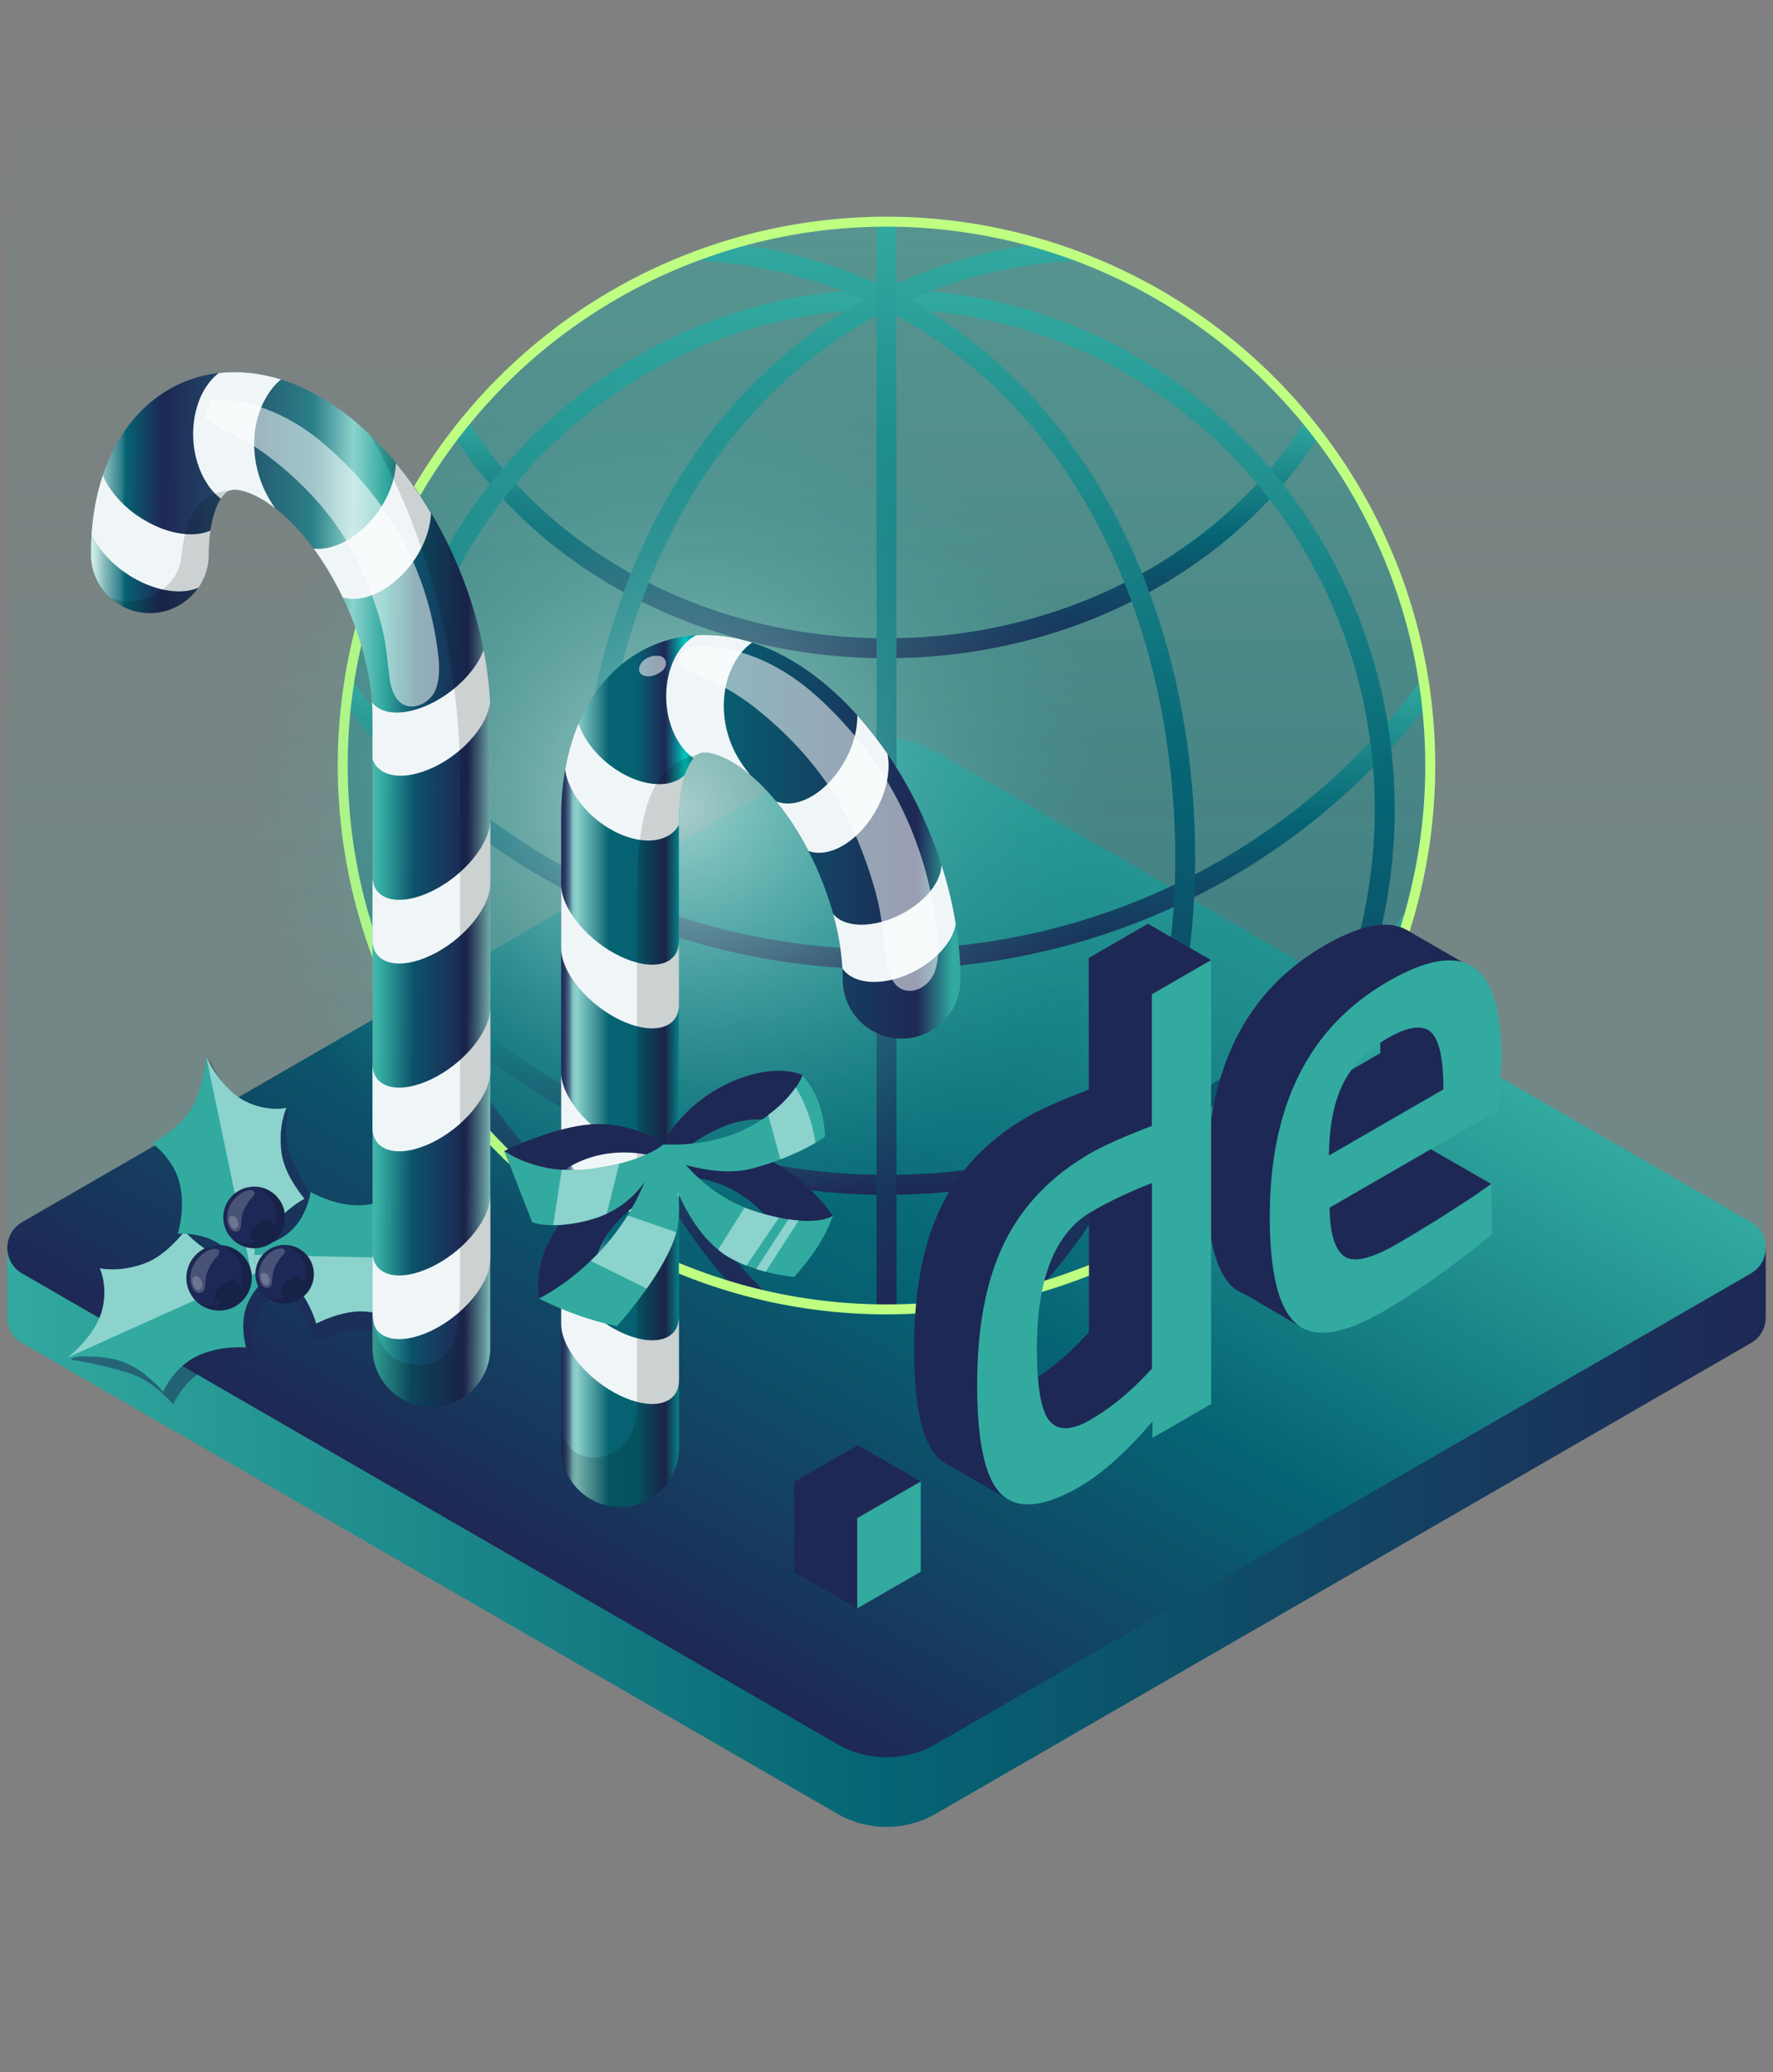
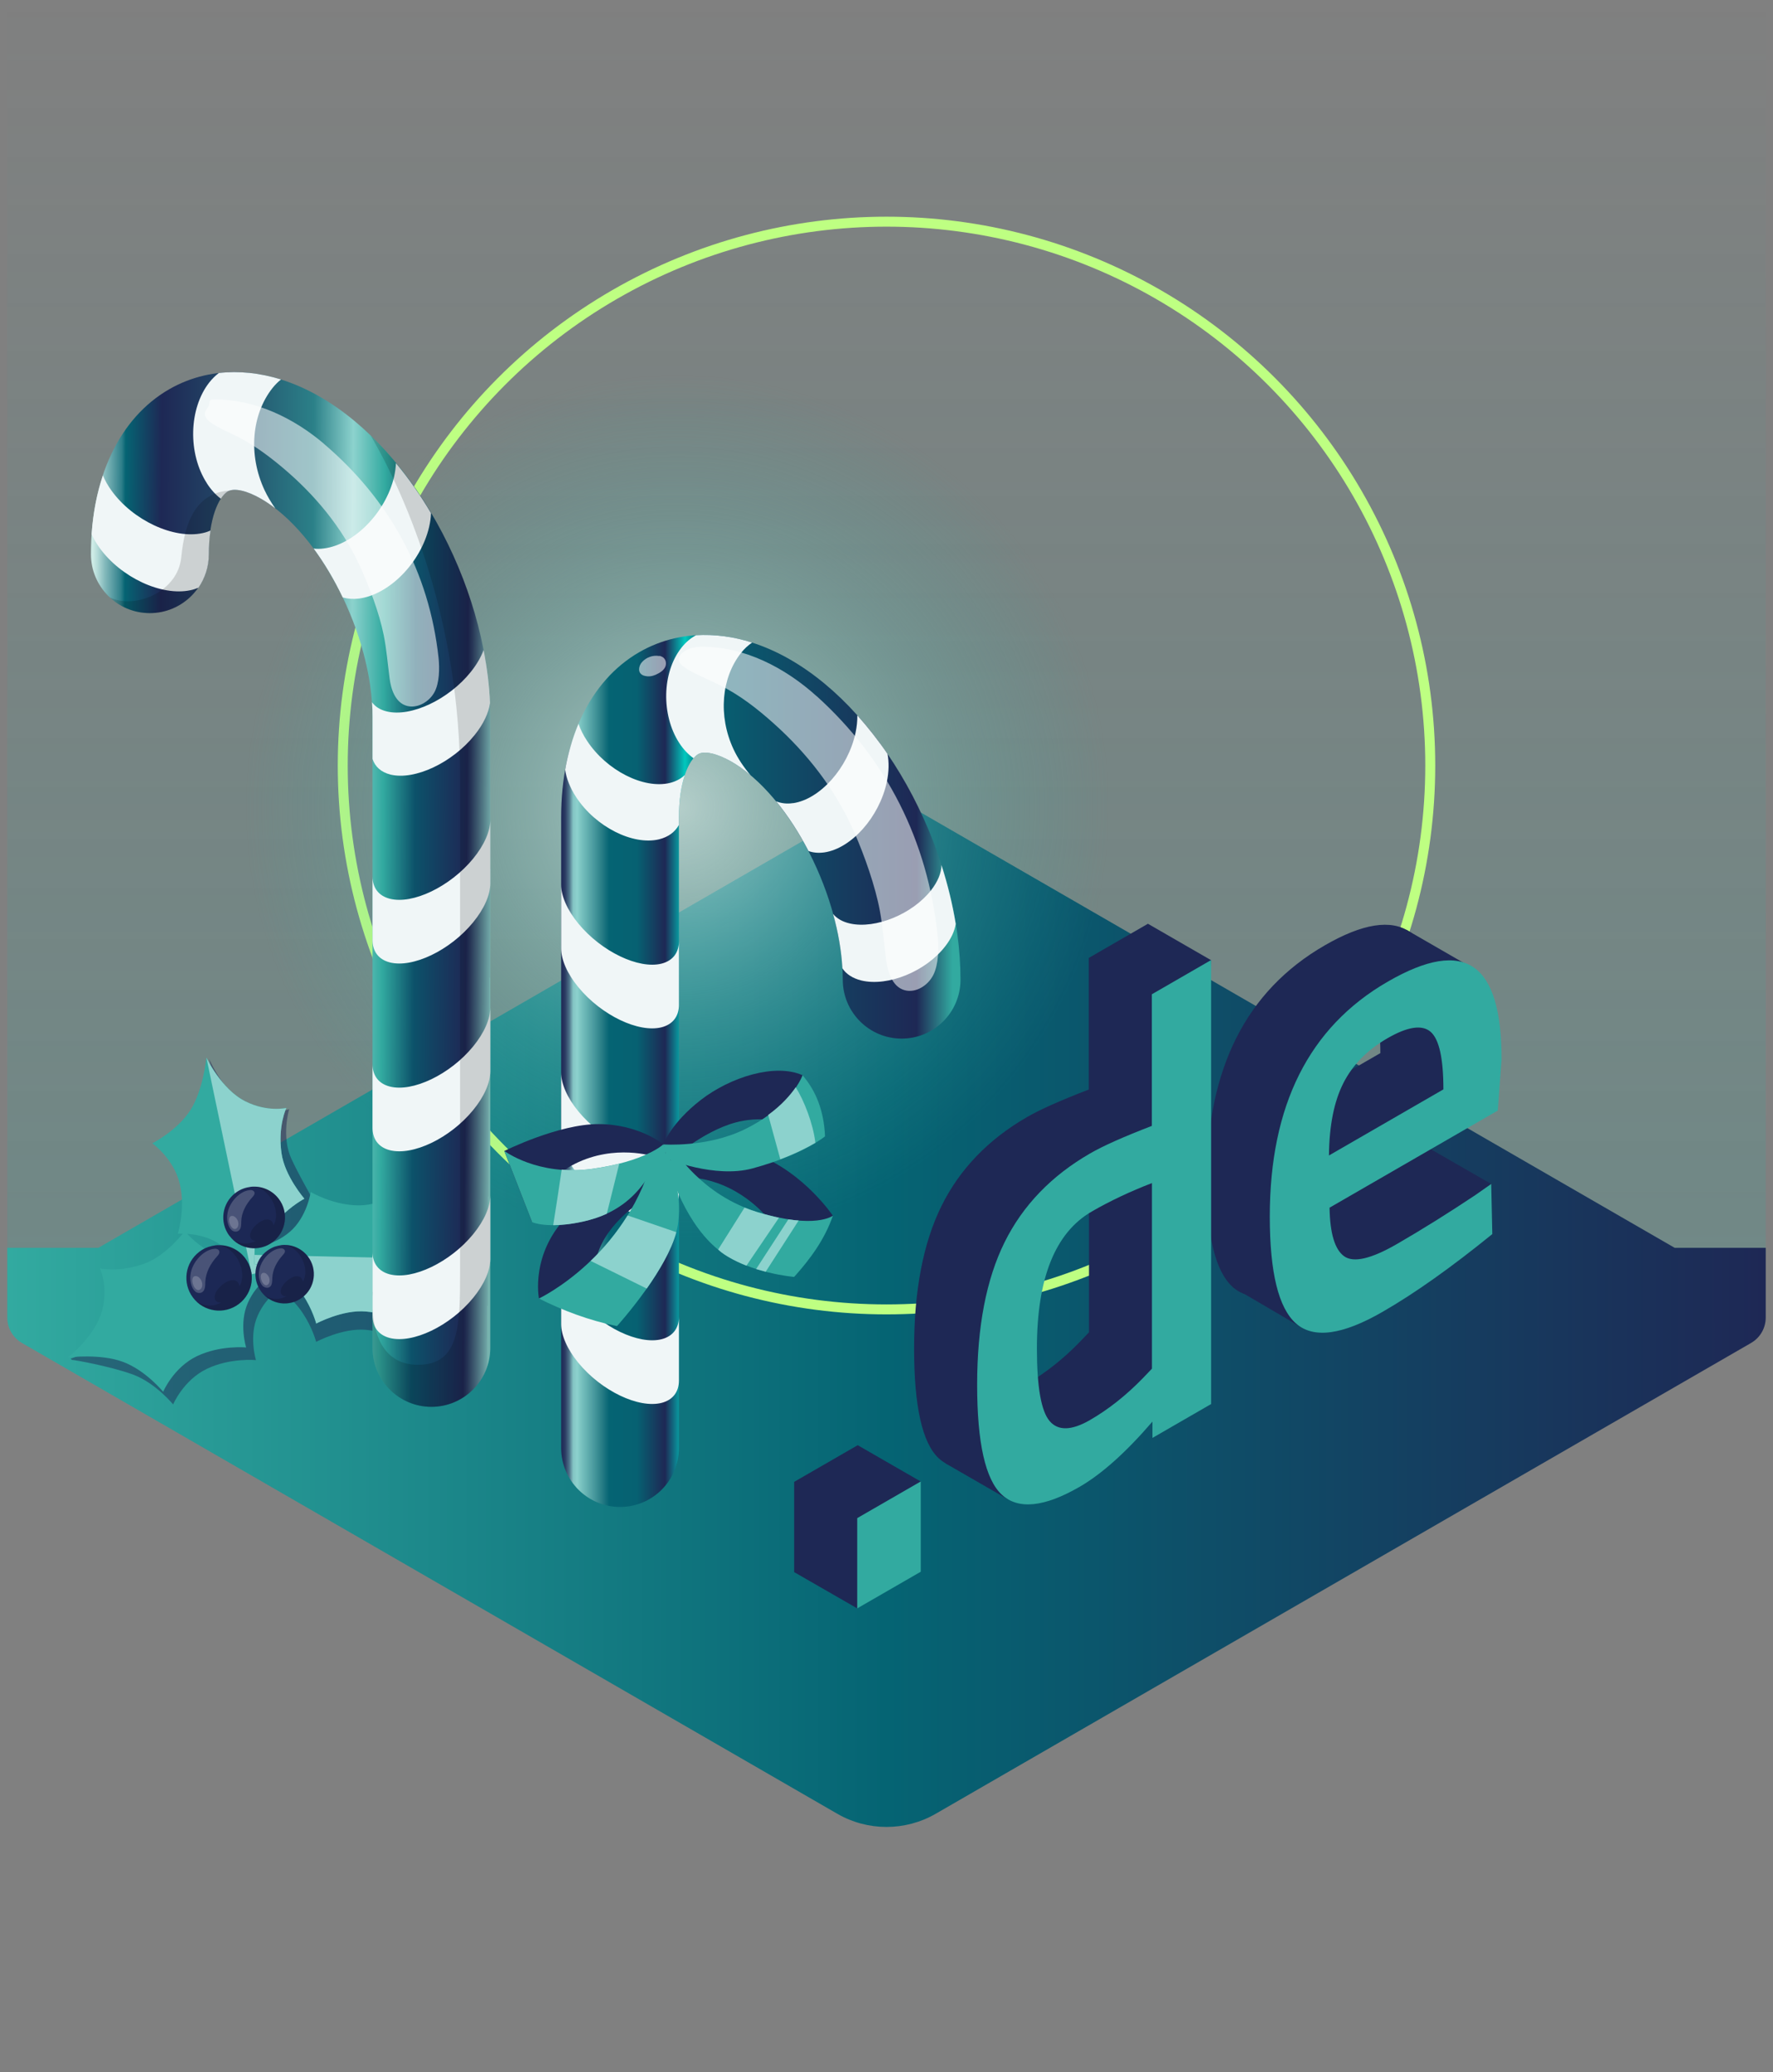
<svg xmlns="http://www.w3.org/2000/svg" xmlns:xlink="http://www.w3.org/1999/xlink" viewBox="0 0 178 208">
  <rect x="0" y="0" width="178" height="208" fill="#808080" stroke="none" />
  <defs>
    <linearGradient id="b" x1="89" y1="-.09" x2="89" y2="125.98" gradientUnits="userSpaceOnUse">
      <stop offset="0" stop-color="#32aaa0" stop-opacity="0" />
      <stop offset=".61" stop-color="#32aaa0" stop-opacity=".62" />
      <stop offset="1" stop-color="#32aaa0" />
    </linearGradient>
    <linearGradient id="c" x1=".73" y1="131.7" x2="177.27" y2="131.7" gradientUnits="userSpaceOnUse">
      <stop offset="0" stop-color="#30a49a" />
      <stop offset="0" stop-color="#32aaa0" />
      <stop offset=".5" stop-color="#056473" />
      <stop offset="1" stop-color="#1e2855" />
    </linearGradient>
    <linearGradient id="d" x1="111.81" y1="85.74" x2="66.19" y2="164.75" xlink:href="#c" />
    <clipPath id="e">
-       <circle cx="89" cy="76.84" r="54.59" style="fill:none;" />
-     </clipPath>
+       </clipPath>
    <linearGradient id="f" x1="89" y1="21.43" x2="89" y2="132.44" gradientUnits="userSpaceOnUse">
      <stop offset="0" stop-color="#32aaa0" />
      <stop offset="1" stop-color="#056473" />
    </linearGradient>
    <linearGradient id="g" x1="89" y1="41.63" x2="89" y2="66.07" xlink:href="#c" />
    <linearGradient id="h" x1="89" y1="67.76" x2="89" y2="97.29" xlink:href="#c" />
    <linearGradient id="i" x1="89" y1="90.72" x2="89" y2="119.94" xlink:href="#c" />
    <linearGradient id="j" x1="89" y1="29.05" x2="89" y2="133.44" xlink:href="#c" />
    <linearGradient id="k" x1="103.36" y1="24.09" x2="103.36" y2="131.81" xlink:href="#c" />
    <linearGradient id="l" x1="74.63" y1="24.09" x2="74.63" y2="131.81" xlink:href="#c" />
    <linearGradient id="m" x1="89" y1="21.43" x2="89" y2="132.44" xlink:href="#c" />
    <radialGradient id="n" cx="105.6" cy="80.99" fx="105.6" fy="80.99" r="47.74" gradientTransform="translate(173.6) rotate(-180) scale(1 -1)" gradientUnits="userSpaceOnUse">
      <stop offset="0" stop-color="#cdebe6" stop-opacity=".8" />
      <stop offset=".58" stop-color="#66c0b7" stop-opacity=".27" />
      <stop offset=".91" stop-color="#32aaa0" stop-opacity="0" />
    </radialGradient>
    <linearGradient id="o" x1="145.17" y1="132.92" x2="166.5" y2="132.92" gradientTransform="translate(173.6) rotate(-180) scale(1 -1)" gradientUnits="userSpaceOnUse">
      <stop offset="0" stop-color="#1e2855" />
      <stop offset="1" stop-color="#1e2855" />
    </linearGradient>
    <linearGradient id="p" x1="140.87" y1="117.4" x2="152.61" y2="117.4" xlink:href="#o" />
    <linearGradient id="q" x1="125.83" y1="131.4" x2="148.07" y2="131.4" xlink:href="#o" />
    <linearGradient id="r" x1="124.38" y1="89.38" x2="164.47" y2="89.12" gradientTransform="translate(173.6) rotate(-180) scale(1 -1)" gradientUnits="userSpaceOnUse">
      <stop offset="0" stop-color="#8cd2cd" />
      <stop offset="0" stop-color="#84c5c4" />
      <stop offset=".03" stop-color="#4d7188" />
      <stop offset=".05" stop-color="#2b3c63" />
      <stop offset=".06" stop-color="#1e2855" />
      <stop offset=".14" stop-color="#134162" />
      <stop offset=".19" stop-color="#0c526a" />
      <stop offset=".27" stop-color="#32aaa0" />
      <stop offset=".35" stop-color="#8cd2cd" />
      <stop offset=".45" stop-color="#2b8088" />
      <stop offset=".69" stop-color="#224465" />
      <stop offset=".83" stop-color="#1e2855" />
      <stop offset=".92" stop-color="#056473" />
      <stop offset=".93" stop-color="#2e7f8a" />
      <stop offset=".97" stop-color="#83b9bb" />
      <stop offset=".99" stop-color="#b8ddda" />
      <stop offset="1" stop-color="#cdebe6" />
    </linearGradient>
    <linearGradient id="s" x1="77.17" y1="107.5" x2="117.26" y2="107.5" gradientTransform="translate(173.6) rotate(-180) scale(1 -1)" gradientUnits="userSpaceOnUse">
      <stop offset=".02" stop-color="#32aaa0" />
      <stop offset=".11" stop-color="#1e2855" />
      <stop offset=".65" stop-color="#056473" />
      <stop offset=".69" stop-color="#00c8be" />
      <stop offset=".74" stop-color="#1e2855" />
      <stop offset=".81" stop-color="#066172" />
      <stop offset=".88" stop-color="#056473" />
      <stop offset=".9" stop-color="#2b8088" />
      <stop offset=".92" stop-color="#4c9ca0" />
      <stop offset=".95" stop-color="#7ac3c0" />
      <stop offset=".96" stop-color="#8cd2cd" />
      <stop offset=".97" stop-color="#84c5c4" />
      <stop offset=".98" stop-color="#4d7188" />
      <stop offset=".99" stop-color="#2b3c63" />
      <stop offset="1" stop-color="#1e2855" />
    </linearGradient>
  </defs>
  <g style="isolation:isolate;">
    <g id="a">
      <rect x=".73" y="-.09" width="176.54" height="126.07" style="fill:url(#b); opacity:.2;" />
      <path d="M168.13,125.25l-77.65-44.83c-.92-.53-2.05-.53-2.97,0L9.87,125.25H.73v6.99h0c0,1,.5,2,1.49,2.57l81.83,47.24c3.06,1.77,6.84,1.77,9.9,0l81.83-47.24c.99-.57,1.49-1.57,1.49-2.57v-6.99h-9.13Z" style="fill:url(#c);" />
-       <path d="M175.78,127.82l-81.83,47.24c-3.06,1.77-6.84,1.77-9.9,0L2.22,127.82c-1.98-1.14-1.98-4,0-5.15l81.83-47.24c3.06-1.77,6.84-1.77,9.9,0l81.83,47.24c1.98,1.14,1.98,4,0,5.15Z" style="fill:url(#d);" />
      <path d="M13.83,18.66v148.51h152.17V18.66H13.83Z" style="fill:none;" />
      <g style="clip-path:url(#e);">
        <circle cx="89" cy="76.94" r="55.51" style="fill:url(#f); opacity:.5;" />
        <path d="M45.75,42.14c8.13,13.62,24.44,22.93,43.25,22.93s35.12-9.31,43.25-22.93" style="fill:none; stroke:url(#g); stroke-miterlimit:10; stroke-width:2px;" />
        <path d="M143.84,68.34c-12.02,16.89-32.1,27.95-54.84,27.95s-42.82-11.07-54.84-27.95" style="fill:none; stroke:url(#h); stroke-miterlimit:10; stroke-width:2px;" />
        <path d="M142.62,91.33c-13.01,16.91-32.21,27.6-53.62,27.6s-40.61-10.69-53.62-27.6" style="fill:none; stroke:url(#i); stroke-miterlimit:10; stroke-width:2px;" />
        <ellipse cx="89" cy="81.24" rx="50.02" ry="51.2" style="fill:none; stroke:url(#j); stroke-miterlimit:10; stroke-width:2px;" />
        <path d="M108.85,25.09c-7.38.33-14.01,2.08-19.85,4.96,19.37,9.56,29.99,31.65,29.99,56.23,0,18.46-6.91,34.39-17.76,44.82" style="fill:none; stroke:url(#k); stroke-miterlimit:10; stroke-width:2px;" />
        <path d="M76.78,131.09c-10.85-10.42-17.76-26.36-17.76-44.82,0-24.58,10.62-46.66,29.99-56.23-5.84-2.88-12.47-4.63-19.85-4.96" style="fill:none; stroke:url(#l); stroke-miterlimit:10; stroke-width:2px;" />
        <line x1="89" y1="21.43" x2="89" y2="132.44" style="fill:none; stroke:url(#m); stroke-miterlimit:10; stroke-width:2px;" />
      </g>
      <circle cx="89" cy="76.84" r="54.59" style="fill:none; stroke:#beff82; stroke-miterlimit:10;" />
      <polygon points="143.38 115.2 147.4 109.72 147.4 100.13 141.97 102.22 141.97 107.58 131.15 112.83 133.41 105.91 147.4 96.91 141.21 93.34 125.42 105.29 123.79 129.21 130.51 133.15 149.71 118.84 143.38 115.2" style="fill:#1e2855;" />
      <polygon points="115.26 92.73 121.59 96.38 117.96 139.72 107.01 146.36 101.88 141.75 108.81 137.38 111.08 135.69 111.14 122.46 110.74 117.86 104.98 121.88 100.6 138.67 101.18 142.57 95.58 141.99 95.58 124.68 101.18 115.98 107.24 113.37 111.73 111.48 112.37 96.38 115.26 92.73" style="fill:#1e2855;" />
      <polygon points="94.95 146.9 101.18 150.49 103.54 146.3 100.92 143.21 96.78 144.12 94.95 146.9" style="fill:#1e2855;" />
      <polygon points="86.06 161.44 79.73 157.8 86.11 145.06 92.43 148.7 86.06 161.44" style="fill:#1e2855;" />
      <path d="M79.73,157.8v-9.06s6.38-3.68,6.38-3.68v9.06s-6.38,3.68-6.38,3.68Z" style="fill:#1e2855;" />
      <path d="M115.26,92.73v44.55s-5.89,3.4-5.89,3.4v-1.64c-2.65,3.08-5.09,5.26-7.3,6.54-3.56,2.06-6.17,2.32-7.82.8-1.65-1.52-2.48-5.2-2.48-11.03s.92-10.6,2.75-14.3c1.83-3.7,4.7-6.68,8.58-8.92,1.31-.76,3.38-1.68,6.21-2.77v-13.21s5.94-3.43,5.94-3.43ZM108.4,134.7l.93-.97v-18.63c-2.18.84-4.2,1.79-6.05,2.86-3.67,2.12-5.5,6.7-5.5,13.75,0,3.86.43,6.29,1.28,7.28.85,1,2.21.96,4.06-.11,1.85-1.07,3.62-2.47,5.29-4.19Z" style="fill:#1e2855;" />
      <path d="M141.85,116.27l1.53-1.07.11,5.03c-4.14,3.36-7.81,5.96-11.01,7.8-4.03,2.33-6.93,2.72-8.69,1.18-1.76-1.54-2.64-5.12-2.64-10.74,0-11.16,3.94-19.01,11.83-23.57,7.63-4.41,11.44-1.8,11.44,7.8l-.38,5.13-16.89,9.75c.04,2.58.53,4.21,1.47,4.88.94.67,2.71.26,5.29-1.23,2.58-1.49,5.23-3.15,7.96-4.97ZM138.58,105.7c0-3.1-.43-5.03-1.28-5.77-.85-.74-2.3-.53-4.33.64-2.03,1.17-3.51,2.68-4.44,4.52-.93,1.84-1.41,4.25-1.44,7.25l11.5-6.64Z" style="fill:#1e2855;" />
      <path d="M86.06,161.44v-9.06s6.38-3.68,6.38-3.68v9.06s-6.38,3.68-6.38,3.68Z" style="fill:#32aaa0;" />
      <path d="M121.59,96.38v44.55s-5.89,3.4-5.89,3.4v-1.64c-2.65,3.08-5.09,5.26-7.3,6.54-3.56,2.06-6.17,2.32-7.82.8-1.65-1.52-2.48-5.2-2.48-11.03s.92-10.6,2.75-14.3c1.83-3.7,4.7-6.68,8.58-8.92,1.31-.76,3.38-1.68,6.21-2.77v-13.21s5.94-3.43,5.94-3.43ZM114.72,138.35l.93-.97v-18.63c-2.18.84-4.2,1.79-6.05,2.86-3.67,2.12-5.5,6.7-5.5,13.75,0,3.86.43,6.29,1.28,7.28.85,1,2.21.96,4.06-.11s3.62-2.47,5.29-4.19Z" style="fill:#32aaa0;" />
      <path d="M148.18,119.91l1.53-1.07.11,5.03c-4.14,3.36-7.81,5.96-11.01,7.8-4.03,2.33-6.93,2.72-8.69,1.18-1.76-1.54-2.64-5.12-2.64-10.74,0-11.16,3.94-19.01,11.83-23.57s11.44-1.8,11.44,7.8l-.38,5.13-16.89,9.75c.04,2.58.53,4.21,1.47,4.88.94.67,2.71.26,5.29-1.23,2.58-1.49,5.23-3.15,7.96-4.97ZM144.91,109.34c0-3.1-.43-5.03-1.28-5.77-.85-.74-2.3-.53-4.33.64-2.03,1.17-3.51,2.68-4.44,4.52-.93,1.84-1.41,4.25-1.44,7.25l11.5-6.64Z" style="fill:#32aaa0;" />
      <path d="M17.37,41.01c.05,0,.1.02.15.04.4.12.58.51.5.91-.1.47-.61.77-1.02.95-.33.14-.68.22-1.13.1-.3-.08-.53-.3-.53-.63,0-.29.12-.56.31-.76.41-.46,1.1-.71,1.71-.59Z" style="fill:#fff; opacity:.3;" />
      <circle cx="68" cy="80.99" r="47.74" style="fill:url(#n); opacity:.9;" />
      <path d="M25.7,136.53s-.75-2.42.18-4.49c.92-2.07,2.55-2.85,2.55-2.85l-.35-.78-.38-.84c-4.44,1.74-8.17-2.71-8.17-2.71,0,0-1.79,2.42-3.98,3.23-2.59.96-4.53.5-4.53.5,0,0,.85,1.75.24,4.16-.66,2.63-4.16,3.62-4.16,3.62l.12.13c.19-.02,3.87.65,6.08,1.45,2.31.84,4.08,3.02,4.08,3.02,0,0,1.03-2.44,3.38-3.57,2.35-1.13,4.94-.88,4.94-.88Z" style="fill:url(#o); mix-blend-mode:overlay; opacity:.5;" />
      <path d="M26.08,128.53l.9-.19c-.74-4.71,5.75-5.66,5.75-5.66,0,0-2.5-4.23-3.47-6.35-1.05-2.27-.23-5-.23-5,0,0-1.2.55-3.57-.16-2.75-.81-4.47-4.9-4.47-4.9h0l5.09,22.25Z" style="fill:url(#p); mix-blend-mode:overlay; opacity:.5;" />
      <g style="mix-blend-mode:overlay; opacity:.5;">
        <path d="M25.55,127.81l-.02.92c4.76.35,6.21,5.96,6.21,5.96,0,0,2.66-1.42,4.98-1.21,2.75.24,4.31,1.5,4.31,1.5,0,0-.01-1.95,1.57-3.86,1.73-2.09,5.17-2.83,5.17-2.83h0s-22.21-.49-22.21-.49Z" style="fill:url(#q);" />
      </g>
      <path d="M24.71,135.25s-.75-2.42.18-4.49c.92-2.07,2.55-2.85,2.55-2.85l-.35-.78-.38-.84c-4.44,1.74-8.17-2.71-8.17-2.71,0,0-1.79,2.42-3.98,3.23-2.59.96-4.53.5-4.53.5,0,0,.85,1.75.24,4.16-.66,2.63-3.45,4.78-3.45,4.78h0c.19-.02,3.27-.38,5.48.43,2.31.84,4.08,3.02,4.08,3.02,0,0,1.03-2.44,3.38-3.57,2.35-1.13,4.94-.88,4.94-.88Z" style="fill:#32aaa0;" />
-       <path d="M27.08,127.13l-.38-.84c-4.44,1.74-8.17-2.71-8.17-2.71,0,0-1.79,2.42-3.98,3.23-2.59.96-4.53.5-4.53.5,0,0,.85,1.75.24,4.16-.66,2.63-3.45,4.78-3.45,4.78h0s20.26-9.12,20.26-9.12Z" style="fill:#8cd2cd;" />
      <path d="M17.84,123.84s2.52-.21,4.34,1.14c1.82,1.34,2.24,3.1,2.24,3.1l.84-.18.9-.19c-.74-4.71,4.4-7.39,4.4-7.39,0,0-1.98-2.27-2.3-4.58-.38-2.74.49-4.53.49-4.53,0,0-1.9.45-4.11-.66-2.43-1.21-3.92-4.4-3.92-4.4h0c-.02.2-.34,3.29-1.6,5.27-1.32,2.07-3.83,3.34-3.83,3.34,0,0,2.16,1.53,2.76,4.07.6,2.54-.21,5.02-.21,5.02Z" style="fill:#32aaa0;" />
      <path d="M25.26,127.9l.9-.19c-.74-4.71,4.4-7.39,4.4-7.39,0,0-1.98-2.27-2.3-4.58-.38-2.74.49-4.53.49-4.53,0,0-1.9.45-4.11-.66-2.43-1.21-3.92-4.4-3.92-4.4h0s4.55,21.75,4.55,21.75Z" style="fill:#8cd2cd;" />
      <path d="M31.19,119.67s-.37,2.5-2.09,3.97c-1.72,1.47-3.53,1.48-3.53,1.48l-.02.85-.02.92c4.76.35,6.21,5.96,6.21,5.96,0,0,2.66-1.42,4.98-1.21,2.75.24,4.31,1.5,4.31,1.5,0,0-.01-1.95,1.57-3.86,1.73-2.09,5.17-2.83,5.17-2.83h0c-.18-.07-3.12-1.07-4.76-2.75-1.72-1.75-2.38-4.48-2.38-4.48,0,0-1.98,1.76-4.59,1.77-2.61,0-4.84-1.34-4.84-1.34Z" style="fill:#32aaa0;" />
      <path d="M25.56,125.97l-.02.92c4.76.35,6.21,5.96,6.21,5.96,0,0,2.66-1.42,4.98-1.21,2.75.24,4.31,1.5,4.31,1.5,0,0-.01-1.95,1.57-3.86,1.73-2.09,5.17-2.83,5.17-2.83h0s-22.21-.49-22.21-.49Z" style="fill:#8cd2cd;" />
      <path d="M19.37,130.24c1.09,1.45,3.15,1.74,4.6.65,1.45-1.09,1.74-3.15.65-4.6-.71-.95-1.84-1.4-2.95-1.3-.28.04-.54.1-.78.18-.31.11-.6.26-.87.47-1.45,1.09-1.74,3.15-.65,4.6Z" style="fill:#1c2855;" />
      <path d="M22.16,130.74c-.72.03-.86-.75-.13-1.51.73-.77,1.8-1.13,2.02-.13.8-1.35-.25-3.76-1.98-4.11.97.02,1.92.47,2.55,1.31,1.09,1.45.8,3.51-.65,4.6-1.34,1.01-3.2.83-4.34-.34.42.36,1.48.78,2.53.2Z" style="opacity:.15;" />
      <path d="M19.6,129.64c.2.15.49.2.7.06.31-.2.3-.65.31-1.03.04-.96.53-1.85,1.18-2.56.08-.09.16-.18.21-.29.04-.11.04-.25-.04-.34-.07-.08-.23-.14-.33-.14-.27.01-.54.08-.78.2-.62.31-1.13.86-1.44,1.48-.31.61-.4,1.33-.19,1.99.08.24.19.47.39.62Z" style="fill:#fff; opacity:.2;" />
      <path d="M20.28,128.74c.03.14.04.28,0,.41-.02.08-.06.16-.12.22-.62.62-1.28-1.35-.48-1.28.14.01.26.09.35.19.12.12.21.28.25.45Z" style="fill:#fff; opacity:.2;" />
      <path d="M23.05,124.06c1.03,1.37,2.97,1.64,4.33.61,1.36-1.03,1.64-2.97.61-4.33-.67-.89-1.74-1.32-2.78-1.22-.27.04-.51.09-.74.17-.29.1-.56.25-.82.44-1.37,1.03-1.64,2.97-.61,4.33Z" style="fill:#1c2855;" />
      <path d="M25.69,124.53c-.68.03-.81-.7-.13-1.43.69-.72,1.69-1.07,1.9-.12.76-1.27-.24-3.54-1.87-3.87.91.02,1.81.44,2.4,1.23,1.03,1.37.75,3.31-.61,4.33-1.26.95-3.01.79-4.08-.32.39.34,1.39.74,2.39.19Z" style="opacity:.15;" />
      <path d="M23.27,123.49c.19.14.46.19.66.06.3-.19.28-.61.29-.97.03-.9.5-1.74,1.11-2.41.08-.08.15-.17.2-.27.04-.1.04-.24-.04-.32-.07-.07-.22-.14-.31-.13-.26.01-.51.08-.74.19-.58.29-1.06.81-1.35,1.39-.29.58-.38,1.25-.18,1.87.07.22.18.44.37.59Z" style="fill:#fff; opacity:.2;" />
      <path d="M23.91,122.65c.03.13.03.26,0,.39-.02.08-.05.15-.11.21-.58.58-1.21-1.28-.45-1.2.13.01.24.09.33.18.11.12.19.26.23.42Z" style="fill:#fff; opacity:.2;" />
      <path d="M26.23,129.66c.97,1.3,2.81,1.56,4.11.58,1.29-.97,1.56-2.81.58-4.11-.64-.85-1.65-1.25-2.63-1.16-.25.04-.49.09-.7.16-.27.1-.53.24-.78.42-1.3.97-1.55,2.81-.58,4.11Z" style="fill:#1c2855;" />
      <path d="M28.73,130.11c-.65.03-.77-.67-.12-1.35.65-.69,1.61-1.01,1.8-.12.72-1.2-.22-3.36-1.77-3.67.87.02,1.72.42,2.28,1.17.97,1.29.71,3.13-.58,4.11-1.2.9-2.86.74-3.87-.31.37.32,1.32.7,2.26.18Z" style="opacity:.15;" />
      <path d="M26.44,129.13c.18.13.44.18.62.06.28-.18.26-.58.28-.92.03-.86.47-1.65,1.05-2.29.07-.08.15-.16.19-.26.04-.1.04-.22-.04-.3-.06-.07-.21-.13-.3-.12-.24.01-.48.07-.7.18-.55.27-1.01.77-1.28,1.32-.27.55-.36,1.19-.17,1.78.07.21.17.42.35.56Z" style="fill:#fff; opacity:.2;" />
      <path d="M27.04,128.33c.03.12.03.25,0,.37-.02.07-.05.15-.1.2-.55.55-1.14-1.21-.43-1.14.12.01.23.08.31.17.11.11.18.25.22.4Z" style="fill:#fff; opacity:.2;" />
      <path d="M43.31,141.21c3.26,0,5.91-2.65,5.91-5.91v-63.34c0-5.97-1.71-12.53-4.81-18.46-3.18-6.08-7.54-10.94-12.28-13.67-5.23-3.02-10.75-3.29-15.16-.75-4.98,2.88-7.84,8.91-7.84,16.55,0,3.26,2.65,5.91,5.91,5.91s5.91-2.65,5.91-5.91c0-3.57,1-5.78,1.93-6.31.63-.36,1.91-.08,3.34.75,5.96,3.44,11.18,13.67,11.18,21.89v63.34c0,3.26,2.65,5.91,5.91,5.91Z" style="fill:url(#r);" />
      <path d="M37.4,125.67v6.39c0,1.11.58,1.94,1.73,2.24,2.31.59,6.05-1.2,8.36-4.01,1.15-1.4,1.73-2.79,1.73-3.9v-6.39c0,1.11-.58,2.5-1.73,3.9-2.31,2.8-6.05,4.6-8.36,4.01-1.15-.3-1.73-1.13-1.73-2.24ZM37.4,106.82v6.39c0,1.11.58,1.94,1.73,2.24,2.31.59,6.05-1.2,8.36-4.01,1.15-1.4,1.73-2.79,1.73-3.9v-6.39c0,1.11-.58,2.5-1.73,3.9-2.31,2.8-6.05,4.6-8.36,4.01-1.15-.3-1.73-1.13-1.73-2.24ZM37.4,87.97v6.39c0,1.11.58,1.94,1.73,2.24,2.31.59,6.05-1.2,8.36-4.01,1.15-1.4,1.73-2.79,1.73-3.9v-6.39c0,1.11-.58,2.5-1.73,3.9-2.31,2.8-6.05,4.6-8.36,4.01-1.15-.3-1.73-1.13-1.73-2.24ZM37.35,70.49c.04.5.05.99.05,1.47v4.22c.25.77.85,1.33,1.81,1.57,2.43.59,6.21-1.19,8.44-3.97.9-1.12,1.41-2.23,1.54-3.2-.07-1.75-.29-3.53-.64-5.33-.26.7-.68,1.44-1.28,2.19-2.23,2.78-6.01,4.56-8.44,3.97-.67-.16-1.16-.48-1.48-.92ZM9.2,53.63c.2.44.46.89.78,1.34,2.15,2.99,6.24,4.9,9.15,4.27.29-.06.55-.15.79-.25.65-.95,1.04-2.1,1.04-3.34,0-.88.06-1.68.17-2.4-.24.11-.5.2-.79.26-2.9.63-7-1.28-9.15-4.27-.37-.51-.65-1.02-.86-1.52-.6,1.8-.98,3.78-1.13,5.91ZM31.48,55.05c1.09,1.48,2.09,3.15,2.93,4.92.49.14,1.04.18,1.63.11,3.05-.4,6.2-3.61,7.04-7.18.11-.49.18-.95.19-1.4-1.07-1.81-2.25-3.49-3.52-5.01-.02.44-.08.9-.19,1.38-.84,3.57-3.99,6.79-7.04,7.18-.37.05-.72.05-1.05.01ZM20.78,48.53c.41.63.88,1.14,1.39,1.53.23-.35.47-.6.71-.74.63-.36,1.91-.08,3.34.75.48.28.96.6,1.42.96-.42-.59-.79-1.21-1.08-1.83-1.67-3.57-1.28-7.61.78-10.23.27-.34.56-.63.87-.88-2.12-.66-4.23-.88-6.24-.65-.34.26-.66.57-.96.95-2.06,2.62-2.17,7.15-.23,10.13Z" style="fill:#f0f6f7;" />
      <path d="M32.51,44.54c6.59,5.61,10.58,12.86,11.52,21.5.11,1.04.09,2.52-.42,3.45-.51.93-1.66,1.64-2.73,1.37-1.22-.31-1.64-1.75-1.77-2.79-.19-1.45-.3-2.89-.59-4.33-.44-2.2-1.45-4.88-2.39-6.93-1.83-3.96-4.6-7.21-7.73-9.85-1.57-1.32-3.25-2.55-5.14-3.42-2.36-1.09-3.13-1.66-2.45-2.56.43-.57-.03-.87.66-.88,4.14-.05,8.05,1.89,11.05,4.44Z" style="fill:#fff; opacity:.55;" />
      <path d="M15.04,61.55c-1.55,0-2.96-.6-4.02-1.58,2.55,1.22,6.85-.56,7.18-4.05.34-3.58,1.53-6.49,4.88-6.68-.07.02-.14.05-.2.09-.93.54-1.93,2.74-1.93,6.31,0,3.26-2.65,5.91-5.91,5.91Z" style="opacity:.15;" />
      <g style="opacity:.15;">
        <path d="M37.4,131.38c.11,2.16.87,5.61,4.56,5.61,4.23,0,4.23-3.99,4.23-9.53s0-28.74,0-49.27c0-15.59-5.25-28.15-8.99-34.49,2.73,2.63,5.2,5.97,7.21,9.8,3.1,5.93,4.81,12.49,4.81,18.46v63.34c0,3.26-2.65,5.91-5.91,5.91s-5.91-2.65-5.91-5.91v-3.92Z" />
        <path d="M37.4,130.1v-.37l.03-.05s-.02.16-.03.42Z" />
      </g>
      <path d="M62.25,151.26c3.26,0,5.91-2.65,5.91-5.91v-63.34c0-3.57,1-5.78,1.93-6.31.63-.36,1.91-.08,3.34.75,5.96,3.44,11.18,13.67,11.18,21.89,0,3.26,2.65,5.91,5.91,5.91s5.91-2.65,5.91-5.91c0-5.97-1.71-12.53-4.81-18.46-3.18-6.08-7.54-10.94-12.28-13.67-5.23-3.02-10.75-3.29-15.16-.75-4.98,2.88-7.84,8.91-7.84,16.55v63.34c0,3.26,2.65,5.91,5.91,5.91Z" style="fill:url(#s);" />
      <path d="M84.57,97.18c-.1-1.77-.42-3.61-.93-5.44.37.45.94.79,1.71.96,2.56.56,6.22-.94,8.1-3.31.71-.9,1.06-1.78,1.07-2.56.63,1.97,1.11,3.95,1.43,5.91-.11.7-.45,1.47-1.05,2.24-1.94,2.52-5.74,4.07-8.41,3.44-.9-.22-1.55-.66-1.93-1.24Z" style="fill:#f0f6f7;" />
      <path d="M79.61,80.62c2.72-.39,5.53-3.55,6.28-7.06.13-.62.19-1.21.18-1.76,1.06,1.19,2.08,2.48,3.03,3.87.16.82.15,1.78-.07,2.83-.75,3.51-3.56,6.67-6.28,7.06-.59.08-1.12.03-1.58-.14-.95-1.83-2.05-3.53-3.25-4.99.5.2,1.07.28,1.7.18Z" style="fill:#f0f6f7;" />
      <path d="M58.07,130.41c2.31,2.8,6.05,4.6,8.36,4.01,1.15-.3,1.73-1.13,1.73-2.24v6.39c0,1.11-.58,1.94-1.73,2.24-2.31.59-6.05-1.2-8.36-4.01-1.15-1.4-1.73-2.79-1.73-3.9v-6.39c0,1.11.58,2.5,1.73,3.9Z" style="fill:#f0f6f7;" />
      <path d="M58.07,111.56c2.31,2.8,6.05,4.6,8.36,4.01,1.15-.3,1.73-1.13,1.73-2.24v6.39c0,1.11-.58,1.94-1.73,2.24-2.31.59-6.05-1.2-8.36-4.01-1.15-1.4-1.73-2.79-1.73-3.9v-6.39c0,1.11.58,2.5,1.73,3.9Z" style="fill:#f0f6f7;" />
      <path d="M58.07,92.71c2.31,2.8,6.05,4.6,8.36,4.01,1.15-.3,1.73-1.13,1.73-2.24v6.39c0,1.11-.58,1.94-1.73,2.24-2.31.59-6.05-1.2-8.36-4.01-1.15-1.4-1.73-2.79-1.73-3.9v-6.39c0,1.11.58,2.5,1.73,3.9Z" style="fill:#f0f6f7;" />
      <path d="M57.86,80.04c-.63-.96-1-1.91-1.12-2.78.29-1.66.75-3.2,1.34-4.61.19.56.48,1.15.87,1.73,1.95,2.95,5.66,4.84,8.29,4.21.62-.15,1.13-.43,1.51-.8-.35,1.06-.59,2.48-.59,4.22v.79c-.39.71-1.06,1.22-2.01,1.45-2.63.62-6.35-1.26-8.29-4.21Z" style="fill:#f0f6f7;" />
      <path d="M75.51,64.5c-.4.27-.79.62-1.13,1.06-1.94,2.47-2.31,6.27-.74,9.64.42.9,1.03,1.82,1.72,2.62-.63-.53-1.27-.99-1.93-1.37-1.43-.82-2.71-1.11-3.34-.75-.15.09-.31.23-.46.41-.53-.38-1.02-.89-1.44-1.54-1.82-2.81-1.73-7.08.22-9.55.44-.56.94-.98,1.47-1.26,1.83-.11,3.73.13,5.63.74Z" style="fill:#f0f6f7;" />
-       <path d="M63.95,140.98v-51.07c0-11.09,2.67-13.3,6.13-14.21-.93.54-1.93,2.74-1.93,6.31v63.34c0,3.26-2.65,5.91-5.91,5.91s-5.91-2.65-5.91-5.91v-2.6c0,5.16,7.62,4.82,7.62-1.77Z" style="opacity:.15;" />
      <path d="M82.02,69.9c6.93,6.28,11.13,14.41,12.12,24.09.12,1.17.09,2.82-.44,3.87-.53,1.05-1.74,1.84-2.88,1.53-1.29-.35-1.72-1.96-1.87-3.13-.2-1.63-.32-3.24-.62-4.86-.46-2.46-1.52-5.46-2.52-7.76-1.92-4.43-4.84-8.08-8.14-11.03-1.65-1.48-3.42-2.86-5.41-3.84-2.48-1.22-4.71-1.96-4-2.97.45-.64,1.38-.88,2.12-.88,4.35-.05,8.47,2.12,11.63,4.98Z" style="fill:#fff; opacity:.55;" />
      <path d="M66.19,65.83c.05,0,.1.02.15.04.4.12.58.51.5.91-.1.47-.61.77-1.02.95-.33.14-.68.22-1.13.1-.3-.08-.53-.3-.53-.63,0-.29.12-.56.31-.76.41-.46,1.1-.71,1.71-.59Z" style="fill:#fff; opacity:.55;" />
      <path d="M54.11,130.35s-.94-4.62,3.08-8.53c4.02-3.91,9.41-6.95,9.41-6.95l.62,4.06s-12.48,5.42-5.28,14.19l-7.84-2.77Z" style="fill:#1e2855;" />
      <path d="M66.6,114.86s2.08,4.02,1.45,8.11c-.63,4.09-6.11,10.14-6.11,10.14-2.82-.58-5.41-1.56-7.84-2.77,0,0,9.09-4.28,11.65-14.9l.85-.58Z" style="fill:#32aaa0;" />
      <path d="M59.29,126.57c1.26-1.2,2.56-2.71,3.72-4.57l4.89,1.68c-.49,1.82-1.74,3.91-2.97,5.66l-5.64-2.78Z" style="fill:#8cd2cd;" />
      <path d="M66.6,114.86s-2.45-2.02-6.49-2.03c-4.04-.02-9.48,2.7-9.48,2.7l2.79,7.15s.29-3.86,4.29-5.86c4.03-2.02,7.89-.75,7.89-.75l1-1.21Z" style="fill:#1e2855;" />
      <path d="M66.6,114.86c-1.75,5.14-4.79,7.02-8.05,7.74-3.6.8-5.13.07-5.13.07l-2.79-7.15s3.35,2.54,8.75,1.81c5.39-.73,7.22-2.47,7.22-2.47Z" style="fill:#32aaa0;" />
      <path d="M55.54,122.97c.25-1.53.62-4,.85-5.57.91.07,1.9.08,2.99-.06,1.08-.15,1.98-.34,2.79-.54l-1.25,5.03c-.76.35-1.56.6-2.36.78-1.25.28-2.24.36-3.01.37Z" style="fill:#8cd2cd;" />
      <path d="M66.79,115.63s4.71-1.49,9.34.32c4.63,1.81,7.48,6.07,7.48,6.07l-3.89,6.15s-.32-4.88-5.12-8.11c-3.6-2.42-6.68-1.8-6.68-1.8l-1.14-2.63Z" style="fill:#1e2855;" />
      <path d="M66.79,115.63l.9-.22s2.75,4.55,8.36,6.25c5.83,1.77,7.57.36,7.57.36-.84,2.42-2.28,4.35-3.89,6.15,0,0-4.41-.36-7.3-2.48-3.47-2.54-5.3-7.89-5.63-10.06Z" style="fill:#32aaa0;" />
      <path d="M80.18,122.51l-3.31,5.14c-.31-.08-.63-.17-.96-.27l3.24-4.99c.37.06.71.1,1.03.12Z" style="fill:#8cd2cd;" />
      <path d="M78.21,122.22l-3.27,4.82c-.64-.25-1.28-.55-1.88-.91-.02-.01-.04-.02-.05-.03-.2-.12-.4-.26-.59-.4-.11-.08-.21-.19-.32-.28l2.65-4.21c.41.17.84.32,1.29.46.8.24,1.52.42,2.17.56Z" style="fill:#8cd2cd;" />
      <path d="M66.6,114.86s.74-2.11,3.74-4.44c3-2.33,7.49-3.71,10.22-2.5l2.26,6.13s-4.53-2.57-8.94-1.39c-3.36.89-6.57,3.8-6.57,3.8l-.72-1.6Z" style="fill:#1e2855;" />
      <path d="M67,116.33s4.78,1.97,8.54.95c5.09-1.38,7.29-3.22,7.29-3.22-.11-2.52-.89-4.55-2.26-6.13,0,0-1.08,3.13-5.84,5.44-3.76,1.83-8.13,1.5-8.13,1.5l.39,1.46Z" style="fill:#32aaa0;" />
      <path d="M79.89,109.13c-.52.75-1.38,1.77-2.77,2.78l1.22,4.45c1.63-.61,2.78-1.22,3.52-1.65-.22-1.92-1.15-4.28-1.97-5.57Z" style="fill:#8cd2cd;" />
    </g>
  </g>
</svg>